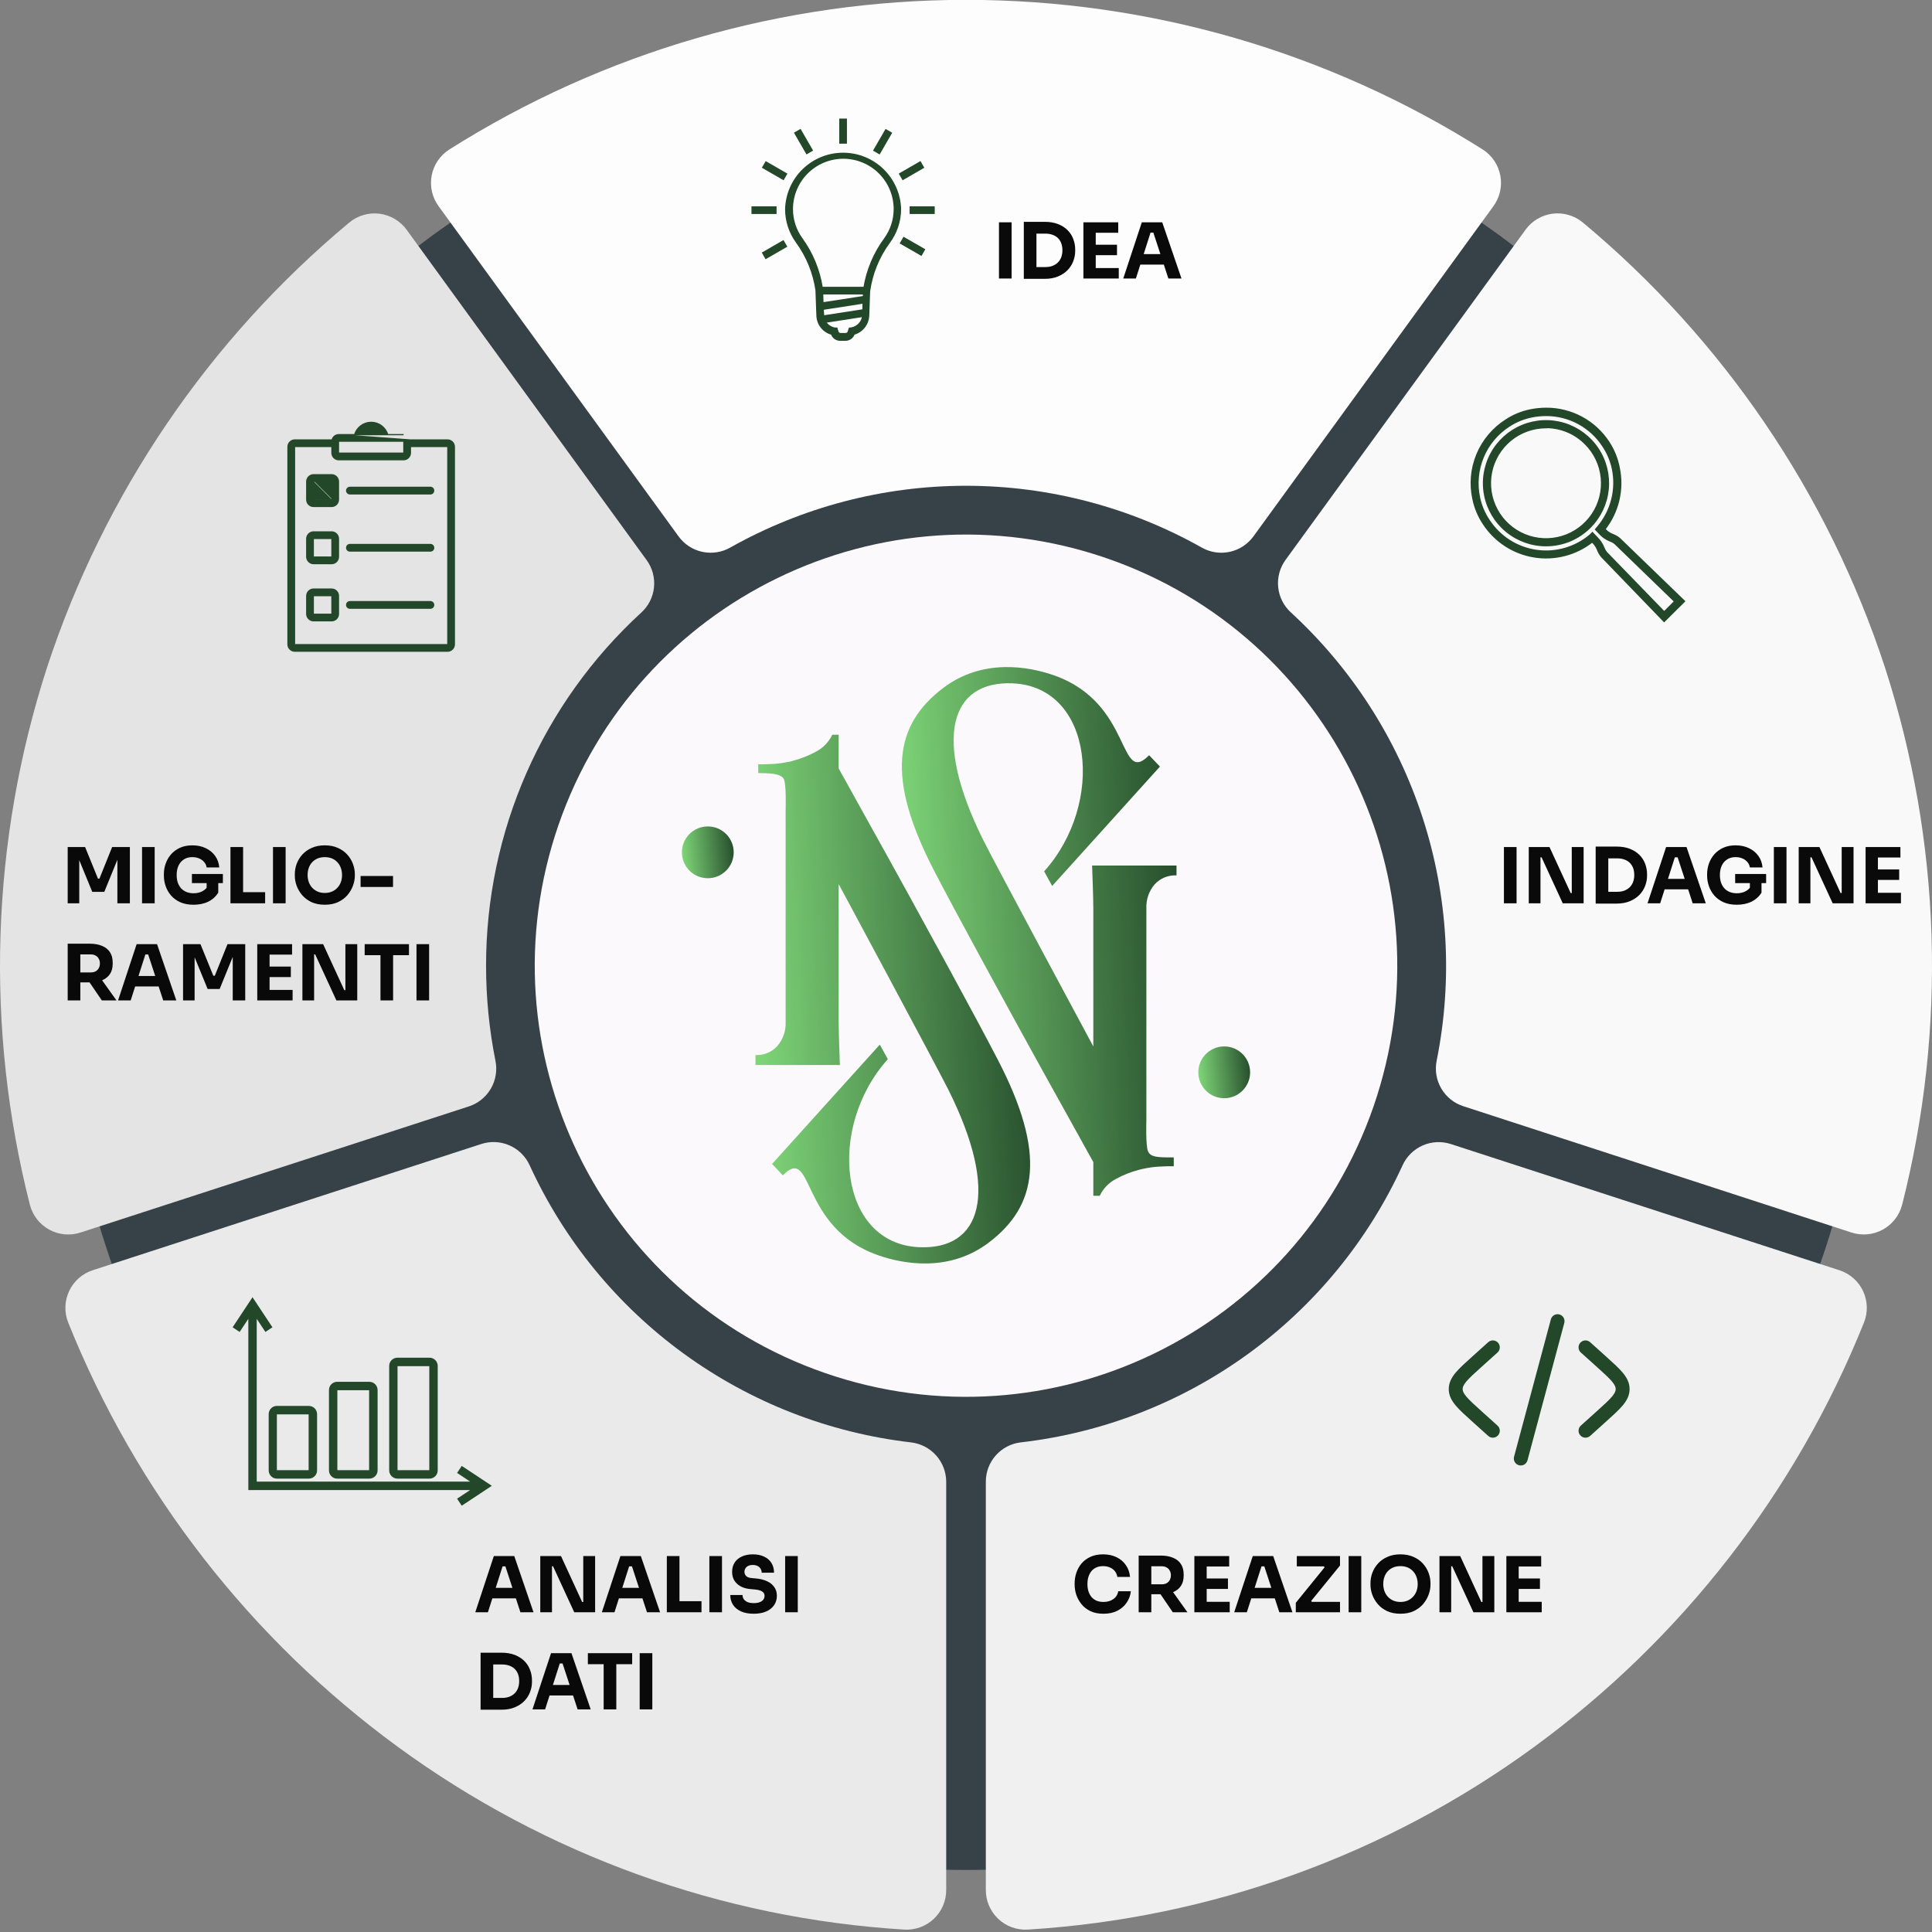
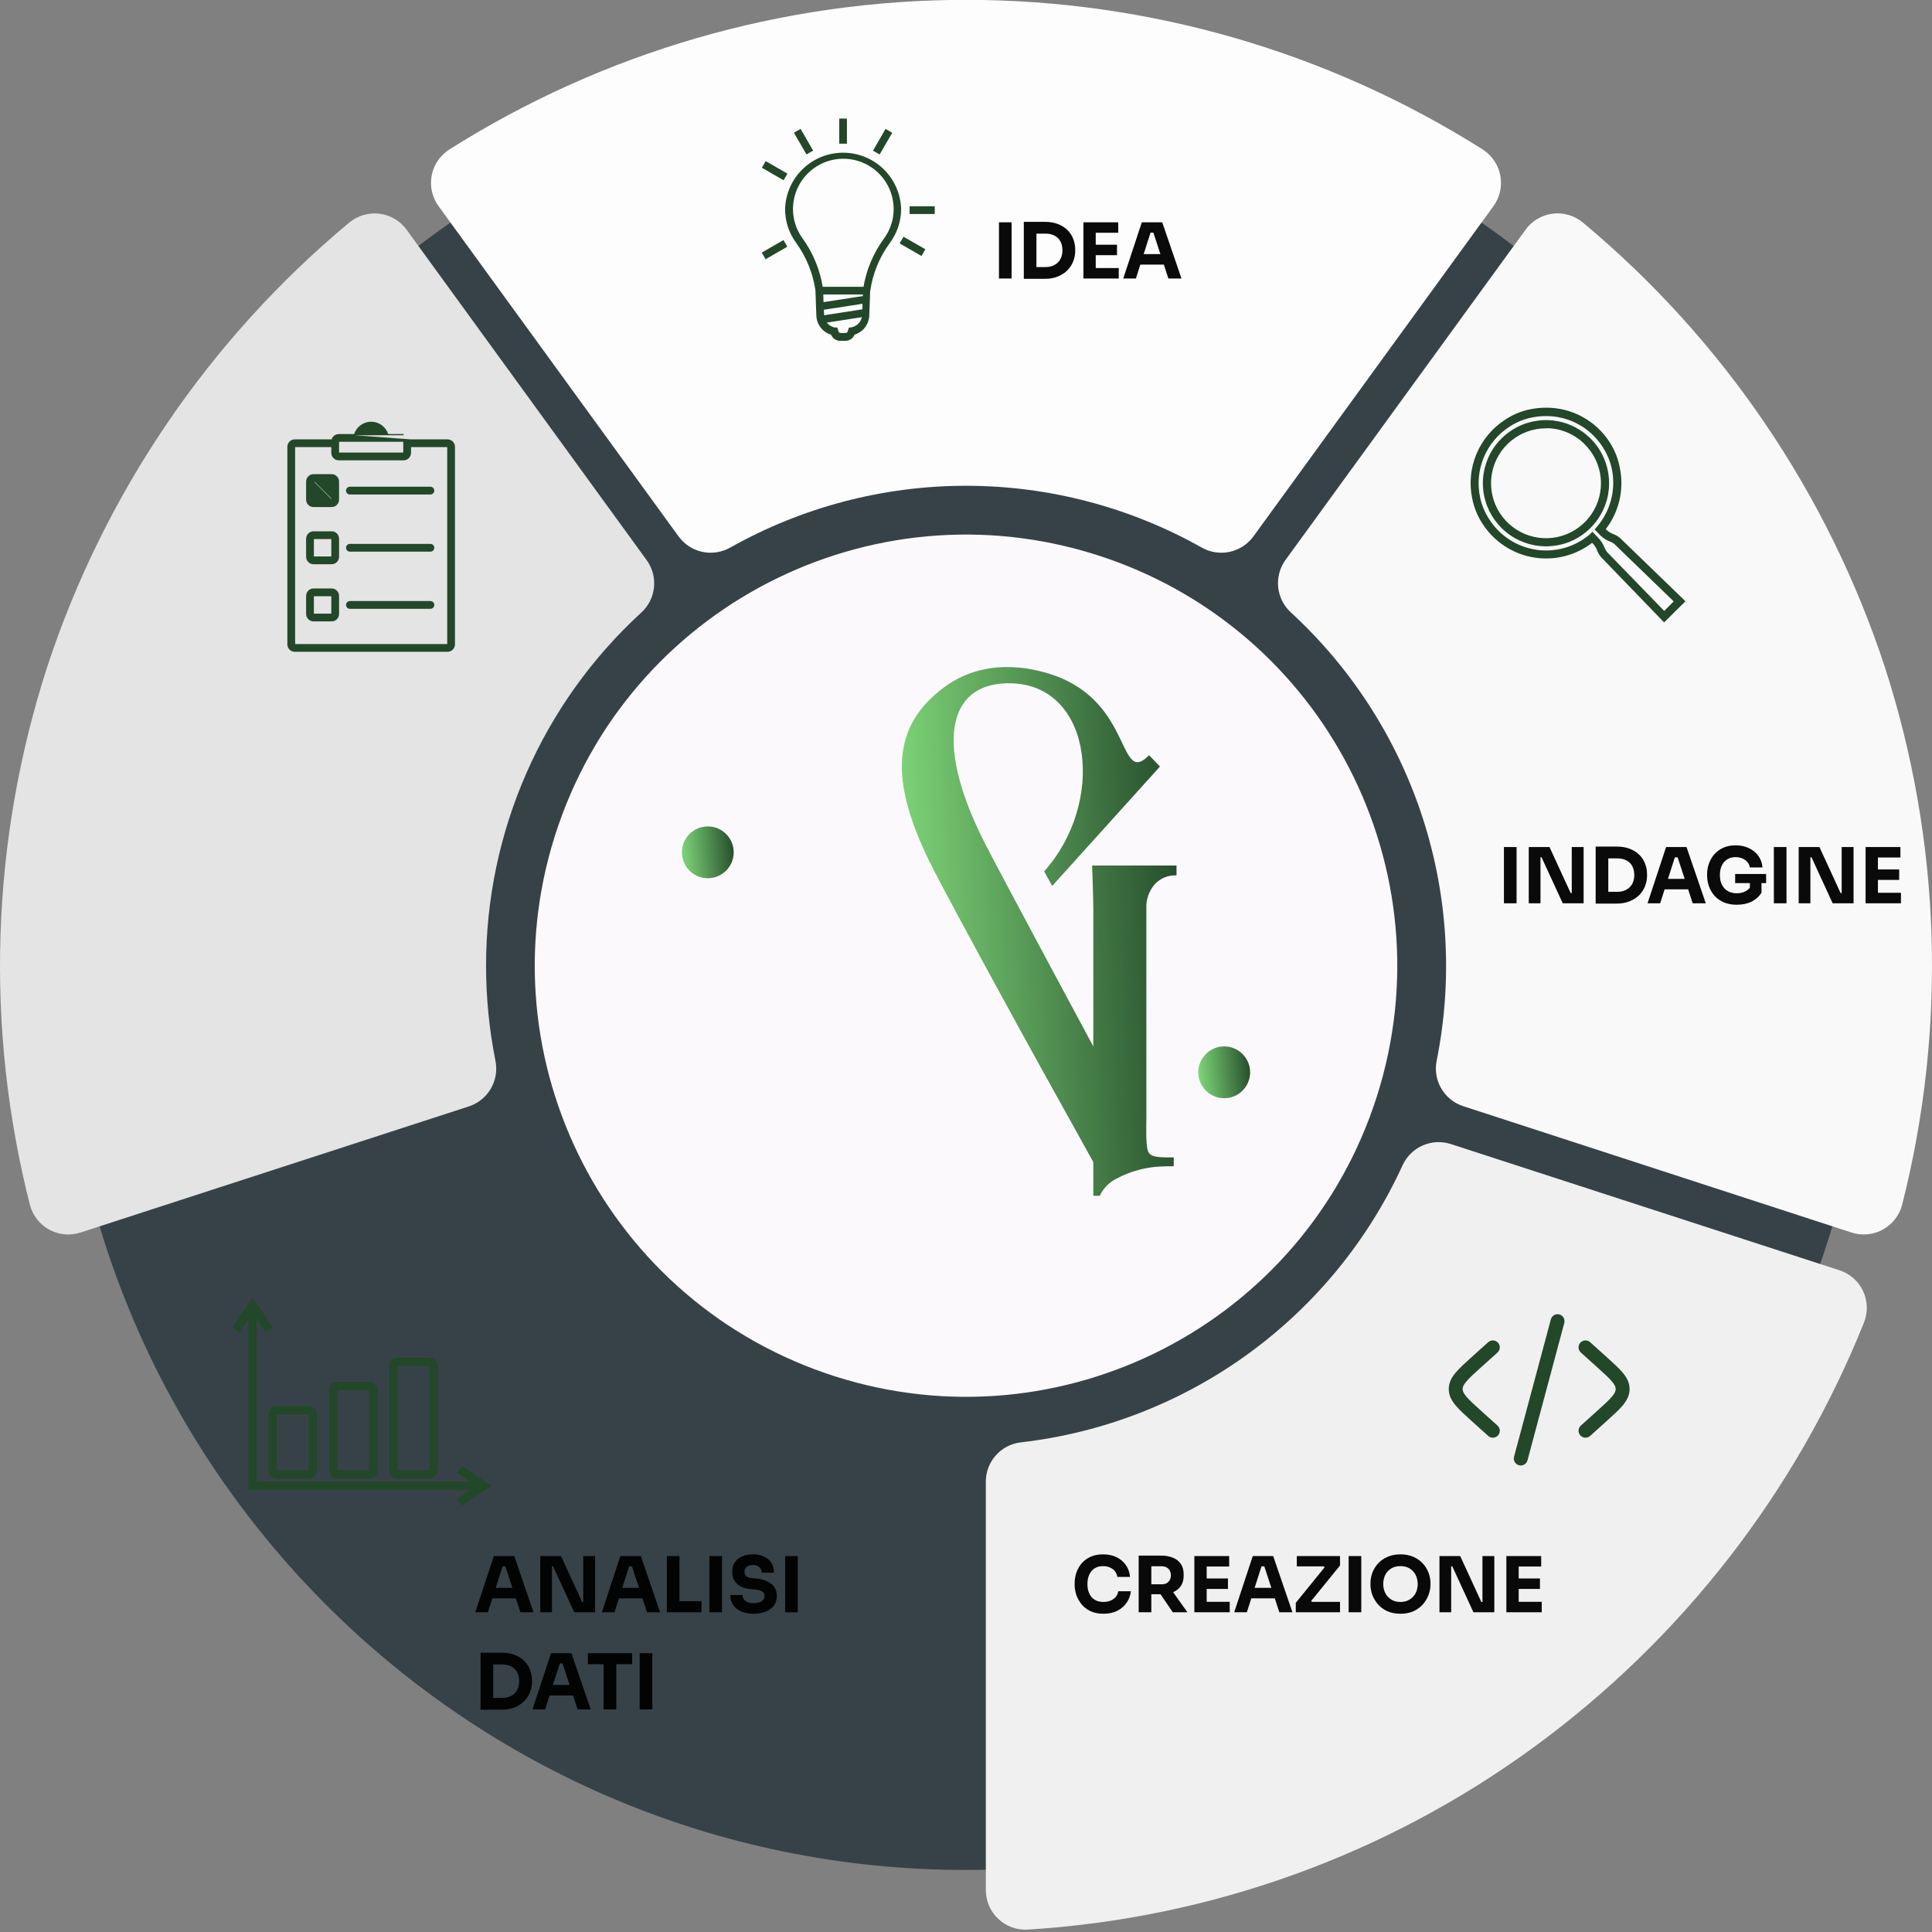
<svg xmlns="http://www.w3.org/2000/svg" width="557" height="557" viewBox="0 0 557 557" fill="none">
  <rect x="0" y="0" width="557" height="557" fill="#808080" stroke="none" />
  <g clip-path="url(#clip0_1650_8649)">
    <path d="M278.499 539.116C422.522 539.116 539.275 422.397 539.275 278.417C539.275 134.437 422.522 17.718 278.499 17.718C134.476 17.718 17.723 134.437 17.723 278.417C17.723 422.397 134.476 539.116 278.499 539.116Z" fill="#374248" />
    <path d="M395.977 319.034C418.418 254.175 384.016 183.41 319.137 160.975C254.258 138.541 183.472 172.934 161.031 237.793C138.59 302.652 172.993 373.417 237.871 395.852C302.75 418.286 373.536 383.894 395.977 319.034Z" fill="#FBF9FB" />
    <path d="M543.422 192.371C526.996 142.298 496.807 97.856 456.306 64.128C455.104 63.135 453.711 62.399 452.213 61.965C450.716 61.532 449.145 61.411 447.598 61.609C446.051 61.807 444.562 62.321 443.222 63.118C441.881 63.914 440.719 64.978 439.807 66.242L370.623 161.426C368.981 163.688 368.226 166.473 368.5 169.254C368.775 172.035 370.06 174.618 372.112 176.516C389.661 192.636 402.753 213.01 410.123 235.668C417.492 258.326 418.89 282.501 414.181 305.857C413.64 308.596 414.123 311.438 415.539 313.845C416.954 316.252 419.203 318.057 421.861 318.916L533.795 355.34C535.278 355.823 536.845 355.996 538.398 355.85C539.951 355.704 541.457 355.241 542.825 354.491C544.192 353.74 545.391 352.718 546.348 351.486C547.305 350.254 547.999 348.84 548.388 347.33C561.367 296.24 559.646 242.525 543.422 192.371V192.371Z" fill="#F9F9F9" />
    <path d="M530.261 366.202L418.285 329.833C415.621 328.968 412.731 329.112 410.166 330.238C407.601 331.364 405.54 333.392 404.373 335.939C394.454 357.6 379.112 376.335 359.829 390.332C340.546 404.329 317.977 413.115 294.303 415.838C291.523 416.159 288.958 417.492 287.098 419.583C285.238 421.673 284.212 424.375 284.217 427.173V544.859C284.208 546.421 284.521 547.967 285.134 549.403C285.748 550.839 286.65 552.134 287.785 553.207C288.92 554.28 290.263 555.109 291.731 555.642C293.199 556.175 294.761 556.4 296.32 556.305C348.987 553.075 399.624 534.816 442.227 503.693C484.788 472.613 517.759 430.207 537.384 381.305C537.968 379.851 538.246 378.292 538.201 376.725C538.155 375.158 537.786 373.618 537.118 372.2C536.449 370.783 535.495 369.518 534.315 368.486C533.135 367.454 531.755 366.676 530.261 366.202Z" fill="#F0F0F0" />
-     <path d="M138.712 329.833L26.75 366.202C25.262 366.684 23.889 367.467 22.716 368.502C21.543 369.537 20.595 370.801 19.931 372.218C19.267 373.634 18.901 375.171 18.856 376.734C18.811 378.298 19.088 379.854 19.669 381.306C39.293 430.2 72.253 472.604 114.798 503.693C157.401 534.817 208.037 553.076 260.705 556.306C262.259 556.399 263.816 556.172 265.28 555.641C266.744 555.11 268.083 554.285 269.216 553.216C270.348 552.148 271.25 550.859 271.865 549.429C272.481 547.999 272.797 546.458 272.794 544.901V427.187C272.784 424.374 271.739 421.663 269.859 419.57C267.978 417.477 265.393 416.149 262.597 415.838C238.954 413.084 216.42 404.284 197.17 390.289C177.919 376.294 162.601 357.575 152.694 335.939C151.526 333.377 149.453 331.337 146.872 330.21C144.292 329.083 141.386 328.949 138.712 329.833Z" fill="#EAEAEA" />
    <path d="M140.133 278.417C140.12 259.277 144.09 240.344 151.79 222.82C159.49 205.297 170.752 189.566 184.86 176.627C186.947 174.739 188.261 172.145 188.548 169.346C188.836 166.547 188.077 163.741 186.418 161.468L117.235 66.242C116.316 64.976 115.148 63.912 113.801 63.116C112.455 62.32 110.959 61.809 109.407 61.615C107.855 61.42 106.279 61.547 104.778 61.987C103.277 62.426 101.882 63.169 100.68 64.17C60.196 97.894 30.014 142.318 13.578 192.371C-2.652 242.538 -4.369 296.27 8.625 347.371C9.017 348.879 9.714 350.29 10.672 351.518C11.63 352.746 12.83 353.765 14.198 354.512C15.565 355.258 17.071 355.717 18.622 355.86C20.174 356.002 21.738 355.825 23.219 355.34L135.195 318.972C137.865 318.094 140.118 316.266 141.527 313.835C142.935 311.403 143.4 308.539 142.832 305.787C141.034 296.775 140.13 287.607 140.133 278.417V278.417Z" fill="#E4E4E4" />
    <path d="M427.495 43.113C382.918 14.923 331.253 -0.041 278.506 -0.041C225.759 -0.041 174.095 14.923 129.518 43.113C128.206 43.952 127.08 45.049 126.208 46.339C125.337 47.629 124.739 49.083 124.451 50.613C124.163 52.142 124.191 53.715 124.534 55.233C124.876 56.751 125.526 58.183 126.444 59.441L195.641 154.653C197.294 156.922 199.726 158.504 202.471 159.096C205.216 159.689 208.084 159.251 210.526 157.865C231.276 146.186 254.687 140.05 278.499 140.05C302.312 140.05 325.723 146.186 346.472 157.865C348.915 159.251 351.783 159.689 354.528 159.096C357.273 158.504 359.704 156.922 361.358 154.653L430.555 59.441C431.471 58.183 432.12 56.752 432.463 55.235C432.806 53.717 432.834 52.146 432.548 50.617C432.261 49.088 431.665 47.634 430.796 46.344C429.927 45.053 428.804 43.954 427.495 43.113V43.113Z" fill="#FDFDFD" />
    <path d="M97.205 426.115H106.47C106.76 426.117 107.048 426.061 107.317 425.952C107.586 425.842 107.831 425.68 108.037 425.475C108.244 425.27 108.408 425.026 108.519 424.758C108.631 424.489 108.689 424.202 108.689 423.911V400.755C108.689 400.464 108.631 400.176 108.519 399.908C108.408 399.639 108.244 399.396 108.037 399.191C107.831 398.986 107.586 398.824 107.317 398.714C107.048 398.604 106.76 398.549 106.469 398.551H97.205V398.551L97.204 398.551C96.621 398.555 96.065 398.789 95.654 399.201C95.244 399.614 95.014 400.173 95.014 400.755C95.014 400.755 95.014 400.755 95.014 400.755V423.91C95.012 424.199 95.067 424.485 95.176 424.752C95.286 425.02 95.447 425.263 95.65 425.468C95.854 425.673 96.096 425.836 96.363 425.947C96.63 426.058 96.916 426.115 97.205 426.115ZM97.125 400.675C97.147 400.652 97.177 400.638 97.209 400.636H106.47C106.501 400.636 106.532 400.649 106.554 400.671C106.576 400.693 106.589 400.723 106.589 400.755V423.911C106.589 423.942 106.576 423.972 106.554 423.995C106.532 424.017 106.501 424.029 106.47 424.029H97.205C97.173 424.029 97.143 424.017 97.121 423.995C97.099 423.972 97.086 423.942 97.086 423.911V400.759C97.088 400.727 97.102 400.697 97.125 400.675Z" fill="#224729" stroke="#224729" stroke-width="0.347" />
    <path d="M114.582 426.115H123.819C124.11 426.115 124.398 426.057 124.667 425.946C124.935 425.834 125.179 425.67 125.384 425.464C125.589 425.258 125.751 425.013 125.861 424.744C125.97 424.475 126.026 424.187 126.024 423.896V393.801C126.024 393.216 125.792 392.656 125.378 392.242C124.965 391.829 124.404 391.597 123.819 391.597H114.582C114.582 391.597 114.582 391.597 114.582 391.597C114.291 391.597 114.003 391.654 113.735 391.766C113.466 391.878 113.223 392.041 113.018 392.248C112.813 392.454 112.651 392.699 112.541 392.968C112.431 393.237 112.375 393.525 112.377 393.815V423.911C112.377 424.495 112.61 425.056 113.023 425.469C113.436 425.883 113.997 426.115 114.582 426.115ZM114.47 393.731C114.492 393.709 114.523 393.696 114.554 393.696H123.819C123.851 393.696 123.881 393.709 123.903 393.731C123.926 393.753 123.938 393.783 123.938 393.815V423.911C123.938 423.942 123.926 423.972 123.903 423.995C123.881 424.017 123.851 424.029 123.819 424.029H114.554C114.523 424.029 114.492 424.017 114.47 423.995C114.448 423.972 114.435 423.942 114.435 423.911V393.815C114.435 393.783 114.448 393.753 114.47 393.731Z" fill="#224729" stroke="#224729" stroke-width="0.347" />
    <path d="M79.826 426.115H89.035C89.62 426.115 90.181 425.883 90.594 425.469C91.008 425.056 91.24 424.495 91.24 423.911V407.708C91.24 407.124 91.008 406.563 90.594 406.15C90.181 405.737 89.62 405.504 89.035 405.504H79.826C79.826 405.504 79.826 405.504 79.826 405.504C79.537 405.504 79.251 405.562 78.984 405.673C78.717 405.784 78.475 405.946 78.271 406.151C78.068 406.356 77.907 406.599 77.797 406.867C77.688 407.134 77.633 407.42 77.635 407.709V423.91C77.633 424.199 77.688 424.485 77.797 424.752C77.907 425.02 78.068 425.263 78.271 425.468C78.475 425.673 78.717 425.836 78.984 425.947C79.251 426.058 79.537 426.115 79.826 426.115ZM79.686 407.625C79.709 407.602 79.739 407.59 79.77 407.59H89.035C89.067 407.59 89.097 407.602 89.119 407.625C89.142 407.647 89.154 407.677 89.154 407.708V423.911C89.154 423.942 89.142 423.972 89.119 423.995C89.097 424.017 89.067 424.029 89.035 424.029H79.77C79.739 424.029 79.709 424.017 79.686 423.995C79.664 423.972 79.652 423.942 79.652 423.911V407.708C79.652 407.677 79.664 407.647 79.686 407.625Z" fill="#224729" stroke="#224729" stroke-width="0.347" />
    <path d="M133.316 422.96L133.172 422.864L133.076 423.008L132.116 424.455L132.02 424.599L132.165 424.695L136.124 427.326H73.838V379.649L76.469 383.619L76.565 383.764L76.709 383.668L78.156 382.708L78.301 382.612L78.205 382.468L72.946 374.527L72.802 374.308L72.657 374.527L67.398 382.468L67.303 382.612L67.447 382.708L68.894 383.668L69.038 383.764L69.134 383.619L71.766 379.649V429.238V429.411H71.939H136.121L132.165 432.027L132.02 432.123L132.116 432.268L133.076 433.715L133.172 433.859L133.316 433.763L141.26 428.506L141.479 428.361L141.26 428.217L133.316 422.96Z" fill="#224729" stroke="#224729" stroke-width="0.347" />
    <mask id="path-12-outside-1_1650_8649" maskUnits="userSpaceOnUse" x="423.328" y="116.881" width="63" height="63" fill="black">
      <rect fill="white" x="423.328" y="116.881" width="63" height="63" />
      <path d="M479.775 178.949L461.871 160.41C461.36 159.798 460.96 159.102 460.688 158.352C460.374 157.572 459.9 156.867 459.297 156.28L459.047 156.03C456.712 157.879 454.017 159.222 451.134 159.972C448.251 160.722 445.244 160.862 442.303 160.385C439.363 159.907 436.555 158.821 434.058 157.197C431.56 155.574 429.43 153.447 427.801 150.953C426.36 148.798 425.349 146.385 424.824 143.846C423.887 139.573 424.284 135.115 425.961 131.074C427.637 127.033 430.513 123.603 434.2 121.247C436.314 119.849 438.675 118.867 441.156 118.354C442.663 118.045 444.196 117.887 445.733 117.881C449.31 117.862 452.834 118.744 455.981 120.445C459.127 122.147 461.794 124.613 463.735 127.616C465.175 129.832 466.167 132.308 466.657 134.904C467.297 137.976 467.255 141.151 466.534 144.206C465.813 147.26 464.43 150.119 462.483 152.58L462.733 152.831C463.325 153.428 464.03 153.9 464.806 154.222C465.56 154.484 466.259 154.885 466.865 155.404L485.424 173.345L479.775 178.949ZM459.089 153.79L460.41 155.181C461.166 155.933 461.767 156.826 462.177 157.81C462.373 158.36 462.655 158.877 463.012 159.34L479.789 176.627L483.031 173.386L465.697 156.614C465.243 156.24 464.724 155.952 464.166 155.765C463.18 155.366 462.286 154.769 461.537 154.013L460.215 152.622L460.716 152.038C462.673 149.74 464.08 147.026 464.829 144.103C465.579 141.18 465.652 138.124 465.043 135.168C464.548 132.804 463.603 130.556 462.26 128.548C460.469 125.79 458.013 123.525 455.118 121.963C452.223 120.4 448.981 119.59 445.692 119.605C444.266 119.61 442.844 119.759 441.448 120.051C439.168 120.523 436.998 121.419 435.049 122.693C431.646 124.869 428.992 128.035 427.445 131.765C425.898 135.495 425.532 139.61 426.396 143.554C426.896 145.887 427.841 148.101 429.178 150.077C430.712 152.43 432.729 154.429 435.097 155.941C437.464 157.454 440.126 158.444 442.906 158.847C445.687 159.249 448.521 159.055 451.22 158.277C453.919 157.498 456.421 156.154 458.56 154.333L459.089 153.79Z" />
    </mask>
    <path d="M479.775 178.949L461.871 160.41C461.36 159.798 460.96 159.102 460.688 158.352C460.374 157.572 459.9 156.867 459.297 156.28L459.047 156.03C456.712 157.879 454.017 159.222 451.134 159.972C448.251 160.722 445.244 160.862 442.303 160.385C439.363 159.907 436.555 158.821 434.058 157.197C431.56 155.574 429.43 153.447 427.801 150.953C426.36 148.798 425.349 146.385 424.824 143.846C423.887 139.573 424.284 135.115 425.961 131.074C427.637 127.033 430.513 123.603 434.2 121.247C436.314 119.849 438.675 118.867 441.156 118.354C442.663 118.045 444.196 117.887 445.733 117.881C449.31 117.862 452.834 118.744 455.981 120.445C459.127 122.147 461.794 124.613 463.735 127.616C465.175 129.832 466.167 132.308 466.657 134.904C467.297 137.976 467.255 141.151 466.534 144.206C465.813 147.26 464.43 150.119 462.483 152.58L462.733 152.831C463.325 153.428 464.03 153.9 464.806 154.222C465.56 154.484 466.259 154.885 466.865 155.404L485.424 173.345L479.775 178.949ZM459.089 153.79L460.41 155.181C461.166 155.933 461.767 156.826 462.177 157.81C462.373 158.36 462.655 158.877 463.012 159.34L479.789 176.627L483.031 173.386L465.697 156.614C465.243 156.24 464.724 155.952 464.166 155.765C463.18 155.366 462.286 154.769 461.537 154.013L460.215 152.622L460.716 152.038C462.673 149.74 464.08 147.026 464.829 144.103C465.579 141.18 465.652 138.124 465.043 135.168C464.548 132.804 463.603 130.556 462.26 128.548C460.469 125.79 458.013 123.525 455.118 121.963C452.223 120.4 448.981 119.59 445.692 119.605C444.266 119.61 442.844 119.759 441.448 120.051C439.168 120.523 436.998 121.419 435.049 122.693C431.646 124.869 428.992 128.035 427.445 131.765C425.898 135.495 425.532 139.61 426.396 143.554C426.896 145.887 427.841 148.101 429.178 150.077C430.712 152.43 432.729 154.429 435.097 155.941C437.464 157.454 440.126 158.444 442.906 158.847C445.687 159.249 448.521 159.055 451.22 158.277C453.919 157.498 456.421 156.154 458.56 154.333L459.089 153.79Z" fill="#224729" />
    <path d="M479.775 178.949L479.526 179.19L479.77 179.444L480.02 179.196L479.775 178.949ZM461.871 160.41L461.604 160.633L461.613 160.643L461.621 160.652L461.871 160.41ZM460.688 158.352L461.015 158.234L461.01 158.222L460.688 158.352ZM459.297 156.28L459.052 156.525L459.055 156.529L459.297 156.28ZM459.047 156.03L459.292 155.784L459.074 155.566L458.831 155.758L459.047 156.03ZM427.801 150.953L428.092 150.764L428.09 150.76L427.801 150.953ZM424.824 143.846L425.164 143.776L425.163 143.772L424.824 143.846ZM434.2 121.247L434.387 121.539L434.392 121.536L434.2 121.247ZM441.156 118.354L441.087 118.014L441.086 118.014L441.156 118.354ZM445.733 117.881L445.735 118.228L445.735 118.228L445.733 117.881ZM463.735 127.616L463.444 127.805L463.444 127.805L463.735 127.616ZM466.657 134.904L466.315 134.968L466.317 134.975L466.657 134.904ZM462.483 152.58L462.211 152.365L462.019 152.608L462.238 152.826L462.483 152.58ZM462.733 152.831L462.98 152.587L462.979 152.585L462.733 152.831ZM464.806 154.222L464.674 154.542L464.683 154.546L464.692 154.549L464.806 154.222ZM466.865 155.404L467.106 155.154L467.099 155.147L467.091 155.14L466.865 155.404ZM485.424 173.345L485.668 173.591L485.92 173.341L485.665 173.095L485.424 173.345ZM459.089 153.79L459.34 153.551L459.092 153.29L458.84 153.548L459.089 153.79ZM460.41 155.181L460.159 155.42L460.166 155.427L460.41 155.181ZM462.177 157.81L462.504 157.693L462.501 157.685L462.497 157.676L462.177 157.81ZM463.012 159.34L462.737 159.551L462.749 159.567L462.763 159.581L463.012 159.34ZM479.789 176.627L479.54 176.869L479.786 177.121L480.035 176.872L479.789 176.627ZM483.031 173.386L483.276 173.632L483.526 173.382L483.272 173.137L483.031 173.386ZM465.697 156.614L465.938 156.364L465.928 156.355L465.917 156.346L465.697 156.614ZM464.166 155.765L464.036 156.087L464.046 156.091L464.056 156.094L464.166 155.765ZM461.537 154.013L461.285 154.252L461.29 154.257L461.537 154.013ZM460.215 152.622L459.952 152.396L459.748 152.634L459.964 152.861L460.215 152.622ZM460.716 152.038L460.98 152.264L460.98 152.263L460.716 152.038ZM465.043 135.168L465.383 135.098L465.382 135.097L465.043 135.168ZM462.26 128.548L461.969 128.737L461.972 128.741L462.26 128.548ZM445.692 119.605L445.693 119.953L445.693 119.952L445.692 119.605ZM441.448 120.051L441.519 120.39L441.519 120.39L441.448 120.051ZM435.049 122.693L435.236 122.985L435.239 122.983L435.049 122.693ZM426.396 143.554L426.735 143.482L426.735 143.48L426.396 143.554ZM429.178 150.077L429.469 149.888L429.466 149.883L429.178 150.077ZM458.56 154.333L458.785 154.597L458.797 154.587L458.808 154.575L458.56 154.333ZM480.025 178.708L462.121 160.169L461.621 160.652L479.526 179.19L480.025 178.708ZM462.137 160.188C461.652 159.607 461.272 158.946 461.015 158.234L460.362 158.47C460.647 159.258 461.068 159.99 461.604 160.633L462.137 160.188ZM461.01 158.222C460.678 157.398 460.177 156.651 459.539 156.031L459.055 156.529C459.623 157.082 460.07 157.747 460.367 158.482L461.01 158.222ZM459.543 156.035L459.292 155.784L458.801 156.275L459.052 156.525L459.543 156.035ZM458.831 155.758C456.534 157.577 453.883 158.898 451.047 159.636L451.222 160.308C454.151 159.546 456.89 158.181 459.262 156.302L458.831 155.758ZM451.047 159.636C448.211 160.374 445.252 160.512 442.359 160.042L442.248 160.727C445.236 161.213 448.292 161.07 451.222 160.308L451.047 159.636ZM442.359 160.042C439.466 159.572 436.703 158.504 434.247 156.907L433.868 157.488C436.406 159.139 439.26 160.242 442.248 160.727L442.359 160.042ZM434.247 156.907C431.79 155.309 429.694 153.217 428.092 150.764L427.51 151.143C429.165 153.677 431.331 155.838 433.868 157.488L434.247 156.907ZM428.09 150.76C426.674 148.642 425.68 146.271 425.164 143.776L424.484 143.917C425.019 146.499 426.047 148.954 427.512 151.146L428.09 150.76ZM425.163 143.772C424.241 139.568 424.632 135.182 426.281 131.207L425.64 130.941C423.936 135.048 423.533 139.578 424.485 143.921L425.163 143.772ZM426.281 131.207C427.931 127.231 430.76 123.857 434.387 121.539L434.013 120.954C430.266 123.349 427.344 126.834 425.64 130.941L426.281 131.207ZM434.392 121.536C436.469 120.163 438.788 119.198 441.227 118.694L441.086 118.014C438.561 118.536 436.159 119.535 434.009 120.957L434.392 121.536ZM441.226 118.694C442.71 118.39 444.22 118.234 445.735 118.228L445.732 117.534C444.171 117.54 442.615 117.701 441.087 118.014L441.226 118.694ZM445.735 118.228C449.254 118.209 452.721 119.077 455.815 120.751L456.146 120.14C452.948 118.411 449.367 117.515 445.731 117.534L445.735 118.228ZM455.815 120.751C458.91 122.424 461.534 124.85 463.444 127.805L464.027 127.428C462.053 124.376 459.343 121.869 456.146 120.14L455.815 120.751ZM463.444 127.805C464.859 129.983 465.834 132.416 466.316 134.968L466.998 134.84C466.5 132.199 465.49 129.681 464.026 127.427L463.444 127.805ZM466.317 134.975C466.947 137.997 466.906 141.121 466.196 144.126L466.872 144.285C467.605 141.182 467.647 137.955 466.996 134.833L466.317 134.975ZM466.196 144.126C465.487 147.131 464.126 149.943 462.211 152.365L462.755 152.796C464.734 150.294 466.139 147.389 466.872 144.285L466.196 144.126ZM462.238 152.826L462.488 153.076L462.979 152.585L462.728 152.335L462.238 152.826ZM462.487 153.075C463.111 153.705 463.854 154.204 464.674 154.542L464.939 153.901C464.205 153.597 463.539 153.151 462.98 152.587L462.487 153.075ZM464.692 154.549C465.405 154.798 466.066 155.177 466.64 155.668L467.091 155.14C466.451 154.593 465.715 154.171 464.92 153.894L464.692 154.549ZM466.624 155.653L485.182 173.594L485.665 173.095L467.106 155.154L466.624 155.653ZM485.179 173.098L479.531 178.703L480.02 179.196L485.668 173.591L485.179 173.098ZM458.837 154.03L460.159 155.42L460.662 154.942L459.34 153.551L458.837 154.03ZM460.166 155.427C460.889 156.147 461.464 157.002 461.857 157.943L462.497 157.676C462.069 156.65 461.443 155.719 460.655 154.935L460.166 155.427ZM461.85 157.926C462.058 158.511 462.358 159.06 462.737 159.551L463.287 159.128C462.952 158.694 462.688 158.21 462.504 157.693L461.85 157.926ZM462.763 159.581L479.54 176.869L480.038 176.385L463.261 159.098L462.763 159.581ZM480.035 176.872L483.276 173.632L482.785 173.141L479.544 176.381L480.035 176.872ZM483.272 173.137L465.938 156.364L465.455 156.863L482.789 173.636L483.272 173.137ZM465.917 156.346C465.431 155.945 464.875 155.637 464.277 155.436L464.056 156.094C464.574 156.268 465.055 156.535 465.476 156.882L465.917 156.346ZM464.297 155.444C463.354 155.062 462.499 154.492 461.784 153.769L461.29 154.257C462.072 155.047 463.006 155.669 464.036 156.087L464.297 155.444ZM461.789 153.774L460.467 152.383L459.964 152.861L461.285 154.252L461.789 153.774ZM460.479 152.848L460.98 152.264L460.453 151.812L459.952 152.396L460.479 152.848ZM460.98 152.263C462.971 149.925 464.403 147.164 465.166 144.189L464.493 144.017C463.757 146.889 462.375 149.555 460.452 151.813L460.98 152.263ZM465.166 144.189C465.928 141.215 466.003 138.105 465.383 135.098L464.703 135.238C465.302 138.142 465.23 141.145 464.493 144.017L465.166 144.189ZM465.382 135.097C464.879 132.689 463.917 130.4 462.549 128.355L461.972 128.741C463.29 130.712 464.217 132.918 464.703 135.239L465.382 135.097ZM462.551 128.359C460.728 125.552 458.229 123.247 455.282 121.657L454.953 122.268C457.797 123.803 460.209 126.027 461.969 128.737L462.551 128.359ZM455.282 121.657C452.336 120.067 449.038 119.242 445.69 119.258L445.693 119.952C448.925 119.937 452.109 120.733 454.953 122.268L455.282 121.657ZM445.69 119.258C444.241 119.263 442.796 119.414 441.377 119.711L441.519 120.39C442.892 120.103 444.29 119.957 445.693 119.953L445.69 119.258ZM441.378 119.711C439.056 120.192 436.844 121.105 434.859 122.402L435.239 122.983C437.151 121.733 439.281 120.854 441.519 120.39L441.378 119.711ZM434.862 122.401C431.4 124.615 428.699 127.837 427.125 131.632L427.766 131.898C429.286 128.234 431.893 125.123 435.236 122.985L434.862 122.401ZM427.125 131.632C425.55 135.428 425.178 139.615 426.057 143.629L426.735 143.48C425.886 139.605 426.246 135.563 427.766 131.898L427.125 131.632ZM426.057 143.627C426.566 146.003 427.528 148.259 428.891 150.272L429.466 149.883C428.153 147.944 427.226 145.771 426.735 143.482L426.057 143.627ZM428.887 150.267C430.448 152.661 432.501 154.695 434.91 156.234L435.284 155.649C432.958 154.163 430.976 152.199 429.469 149.888L428.887 150.267ZM434.91 156.234C437.319 157.773 440.028 158.78 442.857 159.19L442.956 158.503C440.225 158.108 437.609 157.135 435.284 155.649L434.91 156.234ZM442.857 159.19C445.686 159.6 448.57 159.402 451.316 158.61L451.124 157.943C448.472 158.708 445.688 158.899 442.956 158.503L442.857 159.19ZM451.316 158.61C454.063 157.818 456.609 156.45 458.785 154.597L458.335 154.069C456.234 155.858 453.776 157.179 451.124 157.943L451.316 158.61ZM458.808 154.575L459.337 154.033L458.84 153.548L458.311 154.091L458.808 154.575Z" fill="#224729" mask="url(#path-12-outside-1_1650_8649)" />
    <path d="M445.691 123.311L445.864 123.311V123.27C447.914 123.288 449.941 123.702 451.835 124.49C453.782 125.3 455.548 126.489 457.03 127.989L457.031 127.989C459.655 130.606 461.289 134.051 461.657 137.738C462.025 141.424 461.102 145.124 459.047 148.207C456.992 151.29 453.931 153.566 450.386 154.646C446.841 155.726 443.032 155.544 439.606 154.131C436.18 152.717 433.35 150.161 431.599 146.896C429.847 143.631 429.282 139.86 430 136.225C430.717 132.591 432.673 129.317 435.534 126.962C438.395 124.608 441.985 123.317 445.691 123.311ZM434.263 153.226C437.482 155.874 441.521 157.324 445.69 157.33C448.059 157.339 450.406 156.879 452.596 155.975C454.785 155.071 456.773 153.741 458.445 152.063C461.396 149.119 463.234 145.242 463.646 141.095C464.058 136.947 463.02 132.785 460.707 129.317C458.394 125.849 454.949 123.29 450.961 122.076C446.972 120.863 442.686 121.069 438.833 122.66C434.979 124.251 431.796 127.128 429.827 130.802C427.858 134.476 427.223 138.719 428.032 142.808C428.841 146.896 431.043 150.578 434.263 153.226Z" fill="#224729" stroke="#224729" stroke-width="0.347" />
    <path d="M124.093 140.497H100.875C100.356 140.497 99.936 140.918 99.936 141.436V141.45C99.936 141.968 100.356 142.388 100.875 142.388H124.093C124.612 142.388 125.032 141.968 125.032 141.45V141.436C125.032 140.918 124.612 140.497 124.093 140.497Z" fill="#224729" stroke="#224729" stroke-width="0.347" />
    <path d="M124.093 156.978H100.875C100.356 156.978 99.936 157.398 99.936 157.917V157.931C99.936 158.449 100.356 158.869 100.875 158.869H124.093C124.612 158.869 125.032 158.449 125.032 157.931V157.917C125.032 157.398 124.612 156.978 124.093 156.978Z" fill="#224729" stroke="#224729" stroke-width="0.347" />
    <path d="M124.093 173.459H100.875C100.356 173.459 99.936 173.879 99.936 174.397V174.411C99.936 174.929 100.356 175.349 100.875 175.349H124.093C124.612 175.349 125.032 174.929 125.032 174.411V174.397C125.032 173.879 124.612 173.459 124.093 173.459Z" fill="#224729" stroke="#224729" stroke-width="0.347" />
    <path d="M95.864 144.05C95.86 144.118 95.831 144.182 95.781 144.228C95.732 144.275 95.667 144.301 95.599 144.301H90.396C90.33 144.301 90.266 144.274 90.219 144.227C90.172 144.181 90.146 144.117 90.146 144.05V138.849C90.146 138.781 90.172 138.716 90.218 138.667C90.265 138.618 90.329 138.588 90.396 138.585M95.864 144.05V138.849M95.864 144.05L95.69 144.041C95.69 144.042 95.69 144.044 95.69 144.045M95.864 144.05H95.69V144.045M95.864 138.849C95.86 138.78 95.831 138.715 95.782 138.666C95.734 138.617 95.668 138.588 95.599 138.585M95.864 138.849H95.69V138.854M95.864 138.849L95.69 138.857C95.69 138.856 95.69 138.855 95.69 138.854M95.599 138.585H90.396M95.599 138.585L95.591 138.758C95.592 138.758 95.593 138.758 95.594 138.758M95.599 138.585V138.758H95.594M90.396 138.585V138.758H90.402M90.396 138.585L90.405 138.758C90.404 138.758 90.403 138.758 90.402 138.758M90.402 138.758H95.594M90.402 138.758C90.38 138.76 90.359 138.77 90.344 138.786C90.328 138.803 90.319 138.826 90.319 138.849L90.319 138.849L90.319 144.05C90.319 144.071 90.327 144.09 90.342 144.105C90.356 144.119 90.376 144.127 90.396 144.127H95.599H95.599C95.623 144.127 95.645 144.118 95.662 144.102C95.678 144.087 95.688 144.067 95.69 144.045M95.594 138.758C95.619 138.76 95.642 138.771 95.66 138.789C95.677 138.806 95.688 138.829 95.69 138.854M95.69 138.854V144.045M90.396 136.867V136.867L90.395 136.868C89.872 136.872 89.372 137.082 89.003 137.453C88.635 137.824 88.428 138.326 88.428 138.849C88.428 138.849 88.428 138.849 88.428 138.849V144.05C88.428 144.572 88.635 145.073 89.004 145.442C89.374 145.811 89.874 146.018 90.396 146.018H95.599C96.122 146.018 96.624 145.811 96.995 145.443C97.367 145.075 97.577 144.575 97.581 144.052V144.05V138.849C97.581 138.323 97.372 137.819 97.001 137.448C96.629 137.076 96.125 136.867 95.599 136.867H90.396Z" fill="#224729" stroke="#224729" stroke-width="0.347" />
-     <path d="M90.395 162.499H90.396H95.599C95.859 162.499 96.117 162.448 96.358 162.348C96.598 162.249 96.817 162.103 97.001 161.919C97.185 161.735 97.331 161.516 97.43 161.276C97.53 161.035 97.581 160.778 97.581 160.518V155.33C97.581 154.804 97.372 154.3 97.001 153.929C96.629 153.557 96.125 153.348 95.599 153.348H90.396V153.348L90.395 153.348C89.872 153.352 89.372 153.563 89.003 153.934C88.635 154.305 88.428 154.807 88.428 155.33C88.428 155.33 88.428 155.33 88.428 155.33V160.518C88.428 161.04 88.635 161.542 89.003 161.913C89.372 162.284 89.872 162.495 90.395 162.499ZM90.396 155.239H90.396H95.599C95.623 155.239 95.646 155.249 95.663 155.266C95.68 155.283 95.69 155.306 95.69 155.33V160.518C95.69 160.542 95.68 160.565 95.663 160.582C95.646 160.599 95.623 160.608 95.599 160.608L90.396 160.608L90.396 160.608C90.386 160.608 90.375 160.606 90.365 160.602C90.356 160.598 90.347 160.592 90.34 160.584C90.333 160.577 90.327 160.568 90.324 160.558C90.32 160.548 90.319 160.538 90.319 160.527L90.319 160.527V160.518V155.33H90.32L90.319 155.32C90.319 155.31 90.32 155.299 90.324 155.29C90.327 155.28 90.333 155.271 90.34 155.263C90.347 155.256 90.356 155.25 90.365 155.245C90.375 155.241 90.385 155.239 90.396 155.239Z" fill="#224729" stroke="#224729" stroke-width="0.347" />
+     <path d="M90.395 162.499H90.396H95.599C95.859 162.499 96.117 162.448 96.358 162.348C96.598 162.249 96.817 162.103 97.001 161.919C97.185 161.735 97.331 161.516 97.43 161.276C97.53 161.035 97.581 160.778 97.581 160.518V155.33C97.581 154.804 97.372 154.3 97.001 153.929C96.629 153.557 96.125 153.348 95.599 153.348H90.396V153.348L90.395 153.348C89.872 153.352 89.372 153.563 89.003 153.934C88.635 154.305 88.428 154.807 88.428 155.33C88.428 155.33 88.428 155.33 88.428 155.33V160.518C88.428 161.04 88.635 161.542 89.003 161.913C89.372 162.284 89.872 162.495 90.395 162.499ZM90.396 155.239H95.599C95.623 155.239 95.646 155.249 95.663 155.266C95.68 155.283 95.69 155.306 95.69 155.33V160.518C95.69 160.542 95.68 160.565 95.663 160.582C95.646 160.599 95.623 160.608 95.599 160.608L90.396 160.608L90.396 160.608C90.386 160.608 90.375 160.606 90.365 160.602C90.356 160.598 90.347 160.592 90.34 160.584C90.333 160.577 90.327 160.568 90.324 160.558C90.32 160.548 90.319 160.538 90.319 160.527L90.319 160.527V160.518V155.33H90.32L90.319 155.32C90.319 155.31 90.32 155.299 90.324 155.29C90.327 155.28 90.333 155.271 90.34 155.263C90.347 155.256 90.356 155.25 90.365 155.245C90.375 155.241 90.385 155.239 90.396 155.239Z" fill="#224729" stroke="#224729" stroke-width="0.347" />
    <path d="M90.395 178.979H90.396H95.599C96.125 178.979 96.629 178.771 97.001 178.399C97.372 178.027 97.581 177.523 97.581 176.998V171.81C97.581 171.285 97.372 170.781 97.001 170.409C96.629 170.037 96.125 169.829 95.599 169.829H90.396V169.829L90.395 169.829C89.872 169.833 89.372 170.043 89.003 170.414C88.635 170.786 88.428 171.287 88.428 171.81C88.428 171.81 88.428 171.81 88.428 171.81V176.998C88.428 177.521 88.635 178.022 89.003 178.394C89.372 178.765 89.872 178.975 90.395 178.979ZM90.396 171.719H90.396H95.599C95.623 171.719 95.646 171.729 95.663 171.746C95.68 171.763 95.69 171.786 95.69 171.81V176.998C95.69 177.022 95.68 177.045 95.663 177.062C95.646 177.079 95.623 177.088 95.599 177.088L90.396 177.088L90.396 177.088C90.385 177.088 90.375 177.086 90.365 177.082C90.356 177.078 90.347 177.072 90.34 177.065C90.333 177.057 90.327 177.048 90.324 177.038C90.32 177.028 90.319 177.018 90.319 177.007L90.319 177.007V176.998V171.81H90.32L90.319 171.801C90.319 171.79 90.32 171.78 90.324 171.77C90.327 171.76 90.333 171.751 90.34 171.744C90.347 171.736 90.356 171.73 90.365 171.726C90.375 171.722 90.385 171.719 90.396 171.719Z" fill="#224729" stroke="#224729" stroke-width="0.347" />
    <path d="M97.659 125.31L97.66 125.31L102.231 125.31C102.532 124.306 103.142 123.42 103.977 122.781C104.847 122.116 105.913 121.755 107.008 121.755C108.104 121.755 109.169 122.116 110.04 122.781C110.874 123.42 111.485 124.306 111.786 125.31H116.357L97.659 125.31ZM97.659 125.31C97.189 125.313 96.735 125.483 96.379 125.791C96.062 126.065 95.842 126.434 95.749 126.84H85C84.74 126.84 84.482 126.892 84.241 126.991C84.001 127.091 83.782 127.237 83.598 127.421C83.414 127.605 83.268 127.823 83.169 128.063C83.069 128.304 83.018 128.562 83.018 128.822L83.018 185.774L83.018 185.775C83.022 186.298 83.233 186.798 83.604 187.166C83.975 187.535 84.477 187.741 85 187.741H129.017C129.54 187.741 130.042 187.535 130.413 187.166C130.784 186.798 130.995 186.298 130.999 185.775V185.774V128.822C130.999 128.562 130.948 128.304 130.848 128.063C130.748 127.823 130.602 127.605 130.418 127.421C130.234 127.237 130.016 127.091 129.775 126.991C129.535 126.892 129.277 126.84 129.017 126.84H118.269L97.659 125.31ZM108.728 124.156C109.163 124.449 109.516 124.847 109.756 125.31H104.261C104.5 124.847 104.853 124.449 105.289 124.156C105.797 123.814 106.395 123.63 107.008 123.627C107.621 123.63 108.22 123.814 108.728 124.156ZM97.583 127.292V127.292C97.583 127.268 97.592 127.246 97.608 127.229C97.623 127.213 97.643 127.203 97.665 127.201H116.351C116.373 127.203 116.394 127.213 116.409 127.229C116.425 127.246 116.434 127.268 116.434 127.292V127.292V130.56V130.56C116.434 130.584 116.425 130.606 116.409 130.623C116.394 130.639 116.373 130.649 116.351 130.651H97.665C97.643 130.649 97.623 130.639 97.608 130.623C97.592 130.606 97.583 130.584 97.583 130.56V130.56V127.292ZM85.005 128.731H95.692V130.56C95.692 131.083 95.898 131.585 96.267 131.956C96.635 132.327 97.135 132.538 97.658 132.542H97.66L116.357 132.542L116.358 132.542C116.881 132.538 117.382 132.327 117.75 131.956C118.118 131.585 118.325 131.083 118.325 130.56V128.731H129.012C129.036 128.733 129.06 128.744 129.077 128.761C129.095 128.779 129.106 128.802 129.108 128.827V185.768C129.106 185.79 129.096 185.81 129.08 185.826C129.063 185.842 129.04 185.85 129.017 185.85H129.017H85H85C84.976 185.85 84.954 185.842 84.937 185.826C84.921 185.81 84.911 185.79 84.909 185.768V128.827C84.911 128.802 84.922 128.779 84.939 128.761C84.957 128.744 84.98 128.733 85.005 128.731Z" fill="#224729" stroke="#224729" stroke-width="0.347" />
    <path d="M242.309 34.359H242.135V34.532V41.069V41.243H242.309H243.825H243.999V41.069V34.532V34.359H243.825H242.309Z" fill="#224729" stroke="#224729" stroke-width="0.347" />
    <path d="M229.284 38.241L229.134 38.327L229.221 38.478L232.489 44.139L232.576 44.289L232.726 44.203L234.039 43.445L234.19 43.358L234.103 43.208L230.835 37.546L230.748 37.396L230.598 37.483L229.284 38.241Z" fill="#224729" stroke="#224729" stroke-width="0.347" />
    <path d="M219.971 48.141L219.884 48.291L220.034 48.378L225.696 51.648L225.846 51.735L225.933 51.585L226.691 50.273L226.778 50.122L226.628 50.035L220.967 46.765L220.816 46.678L220.729 46.829L219.971 48.141Z" fill="#224729" stroke="#224729" stroke-width="0.347" />
-     <path d="M217 59.657H216.826V59.83V61.346V61.52H217H223.539H223.712V61.346V59.83V59.657H223.539H217Z" fill="#224729" stroke="#224729" stroke-width="0.347" />
    <path d="M220.007 72.801L219.857 72.888L219.943 73.038L220.702 74.351L220.788 74.501L220.939 74.414L226.601 71.146L226.752 71.059L226.665 70.909L225.907 69.596L225.82 69.446L225.67 69.533L220.007 72.801Z" fill="#224729" stroke="#224729" stroke-width="0.347" />
    <path d="M259.697 69.968L259.611 70.118L259.761 70.205L265.45 73.473L265.6 73.56L265.687 73.409L266.452 72.078L266.538 71.928L266.388 71.841L260.699 68.573L260.549 68.487L260.462 68.637L259.697 69.968Z" fill="#224729" stroke="#224729" stroke-width="0.347" />
    <path d="M262.594 59.657H262.42V59.83V61.346V61.52H262.594H269.132H269.306V61.346V59.83V59.657H269.132H262.594Z" fill="#224729" stroke="#224729" stroke-width="0.347" />
-     <path d="M259.499 50.026L259.349 50.113L259.436 50.264L260.201 51.588L260.288 51.739L260.438 51.652L266.1 48.384L266.251 48.297L266.164 48.147L265.399 46.822L265.312 46.672L265.162 46.758L259.499 50.026Z" fill="#224729" stroke="#224729" stroke-width="0.347" />
    <path d="M252.018 43.215L251.931 43.365L252.081 43.452L253.394 44.21L253.545 44.297L253.631 44.147L256.901 38.486L256.988 38.335L256.837 38.249L255.524 37.491L255.374 37.404L255.287 37.554L252.018 43.215Z" fill="#224729" stroke="#224729" stroke-width="0.347" />
    <path d="M226.514 60.27L226.514 60.27L226.514 60.275C226.511 63.721 227.605 67.078 229.636 69.862C232.605 73.945 234.537 78.689 235.265 83.684L235.529 90.931C235.529 90.932 235.529 90.932 235.529 90.933C235.555 92.184 235.99 93.391 236.767 94.373C237.524 95.329 238.566 96.019 239.741 96.342C239.918 96.838 240.241 97.27 240.668 97.581C241.121 97.911 241.667 98.087 242.228 98.083C242.228 98.083 242.228 98.083 242.228 98.083H243.742C243.742 98.083 243.743 98.083 243.743 98.083C244.303 98.087 244.85 97.911 245.303 97.581C245.73 97.27 246.053 96.838 246.23 96.341C247.394 96.005 248.426 95.314 249.181 94.363C249.954 93.388 250.396 92.192 250.441 90.948L250.441 90.948L250.692 84.003C251.396 78.946 253.339 74.142 256.348 70.017C258.465 67.209 259.614 63.791 259.623 60.276L259.45 60.275L259.623 60.27C259.498 55.965 257.698 51.877 254.608 48.876C251.517 45.875 247.377 44.196 243.069 44.196C238.76 44.196 234.621 45.875 231.53 48.876C228.439 51.877 226.64 55.965 226.514 60.27ZM237.332 89.156L248.849 87.376L248.778 89.332L237.424 91.088C237.423 91.012 237.426 90.936 237.433 90.86L237.434 90.847L237.434 90.834L237.332 89.156ZM245.295 94.579V94.593H245.009H244.882L244.844 94.714L244.552 95.632L244.552 95.632C244.503 95.787 244.407 95.921 244.277 96.017C244.146 96.113 243.989 96.164 243.827 96.164H243.827H242.31H242.31C242.149 96.164 241.991 96.113 241.861 96.017C241.73 95.921 241.634 95.787 241.586 95.632L241.585 95.632L241.293 94.714L241.255 94.593H241.128H240.684C240.114 94.491 239.573 94.267 239.098 93.936C238.689 93.651 238.338 93.293 238.062 92.881L248.703 91.232C248.581 92.017 248.226 92.75 247.683 93.335C247.088 93.975 246.3 94.403 245.439 94.554L245.295 94.579ZM231.196 68.768L231.196 68.768C229.403 66.3 228.441 63.326 228.447 60.276V60.275C228.447 56.382 229.994 52.648 232.748 49.895C235.502 47.142 239.237 45.596 243.131 45.596C247.026 45.596 250.761 47.142 253.515 49.895C256.268 52.648 257.816 56.382 257.816 60.275V60.276C257.821 63.326 256.859 66.299 255.067 68.768C251.999 72.931 249.955 77.757 249.098 82.855H237.033C236.222 77.767 234.223 72.941 231.196 68.768ZM248.919 85.507L237.26 87.305L237.175 84.732H248.959L248.919 85.507Z" fill="#224729" stroke="#224729" stroke-width="0.347" />
    <path opacity="0.96" d="M288.006 80.302V64.089H291.649V80.302H288.006ZM298.365 80.391V76.993H301.386C302.141 76.993 302.822 76.882 303.429 76.66C304.036 76.423 304.555 76.097 304.984 75.683C305.413 75.253 305.739 74.742 305.961 74.15C306.183 73.543 306.294 72.877 306.294 72.151C306.294 71.396 306.183 70.722 305.961 70.13C305.739 69.538 305.413 69.034 304.984 68.62C304.555 68.205 304.036 67.894 303.429 67.687C302.822 67.465 302.141 67.354 301.386 67.354H298.365V63.956H301.186C302.652 63.956 303.933 64.17 305.028 64.6C306.124 65.029 307.042 65.614 307.783 66.354C308.523 67.095 309.071 67.946 309.426 68.909C309.796 69.856 309.981 70.856 309.981 71.907V72.395C309.981 73.373 309.796 74.343 309.426 75.305C309.071 76.253 308.523 77.112 307.783 77.882C307.042 78.637 306.124 79.244 305.028 79.703C303.933 80.162 302.652 80.391 301.186 80.391H298.365ZM295.167 80.391V63.956H298.809V80.391H295.167ZM312.349 80.302V64.089H315.903V80.302H312.349ZM315.459 80.302V77.282H322.544V80.302H315.459ZM315.459 73.573V70.552H322.033V73.573H315.459ZM315.459 67.109V64.089H322.389V67.109H315.459ZM323.835 80.302L329.188 64.089H335.073L340.626 80.302H336.85L332.364 66.599L333.519 67.065H330.653L331.853 66.599L327.477 80.302H323.835ZM327.899 76.282L329.01 73.262H335.362L336.495 76.282H327.899Z" fill="black" />
    <path opacity="0.96" d="M433.586 260.417V244.203H437.229V260.417H433.586ZM440.747 260.417V244.203H446.722L452.83 257.463H453.585L453.141 257.863V244.203H456.561V260.417H450.542L444.434 247.157H443.679L444.123 246.757V260.417H440.747ZM463.232 260.506V257.107H466.252C467.008 257.107 467.689 256.996 468.296 256.774C468.903 256.537 469.421 256.212 469.85 255.797C470.28 255.368 470.606 254.857 470.828 254.264C471.05 253.657 471.161 252.991 471.161 252.265C471.161 251.51 471.05 250.837 470.828 250.244C470.606 249.652 470.28 249.149 469.85 248.734C469.421 248.319 468.903 248.008 468.296 247.801C467.689 247.579 467.008 247.468 466.252 247.468H463.232V244.07H466.052C467.518 244.07 468.799 244.284 469.895 244.714C470.991 245.143 471.909 245.728 472.649 246.468C473.389 247.209 473.937 248.06 474.293 249.023C474.663 249.97 474.848 250.97 474.848 252.021V252.51C474.848 253.487 474.663 254.457 474.293 255.419C473.937 256.367 473.389 257.226 472.649 257.996C471.909 258.751 470.991 259.358 469.895 259.817C468.799 260.276 467.518 260.506 466.052 260.506H463.232ZM460.033 260.506V244.07H463.676V260.506H460.033ZM474.989 260.417L480.342 244.203H486.228L491.78 260.417H488.005L483.518 246.713L484.673 247.179H481.808L483.007 246.713L478.632 260.417H474.989ZM479.054 256.397L480.164 253.376H486.517L487.649 256.397H479.054ZM500.717 260.839C499.266 260.839 498 260.602 496.919 260.128C495.838 259.639 494.942 258.988 494.231 258.173C493.535 257.359 493.017 256.456 492.676 255.464C492.336 254.472 492.166 253.48 492.166 252.488V251.999C492.166 250.977 492.336 249.978 492.676 249.001C493.017 248.023 493.528 247.135 494.209 246.335C494.905 245.536 495.764 244.899 496.785 244.425C497.822 243.951 499.014 243.714 500.361 243.714C501.827 243.714 503.123 243.988 504.248 244.536C505.374 245.069 506.277 245.817 506.958 246.779C507.639 247.727 508.031 248.83 508.135 250.089H504.493C504.404 249.497 504.167 248.978 503.782 248.534C503.412 248.09 502.93 247.742 502.338 247.49C501.761 247.238 501.102 247.113 500.361 247.113C499.651 247.113 499.014 247.238 498.451 247.49C497.903 247.742 497.43 248.097 497.03 248.556C496.645 249.015 496.349 249.563 496.141 250.2C495.949 250.822 495.853 251.51 495.853 252.265C495.853 253.05 495.956 253.768 496.164 254.42C496.386 255.057 496.704 255.612 497.119 256.086C497.533 256.545 498.044 256.9 498.651 257.152C499.273 257.404 499.962 257.529 500.717 257.529C501.724 257.529 502.597 257.322 503.338 256.907C504.078 256.493 504.611 255.945 504.937 255.264L504.493 257.751V253.887H507.846V257.352C507.15 258.477 506.188 259.343 504.959 259.95C503.745 260.543 502.331 260.839 500.717 260.839ZM500.25 254.598V251.977H509.179V254.598H500.25ZM511.408 260.417V244.203H515.051V260.417H511.408ZM518.569 260.417V244.203H524.544L530.651 257.463H531.407L530.962 257.863V244.203H534.383V260.417H528.364L522.256 247.157H521.501L521.945 246.757V260.417H518.569ZM537.855 260.417V244.203H541.409V260.417H537.855ZM540.965 260.417V257.396H548.05V260.417H540.965ZM540.965 253.687V250.666H547.539V253.687H540.965ZM540.965 247.224V244.203H547.894V247.224H540.965Z" fill="black" />
-     <path opacity="0.96" d="M19.517 260.417V244.203H24.536L28.245 253.309H28.667L32.332 244.203H37.441V260.417H33.842V246.58L34.353 246.624L30.067 257.13H26.602L22.293 246.624L22.848 246.58V260.417H19.517ZM40.951 260.417V244.203H44.594V260.417H40.951ZM55.797 260.839C54.346 260.839 53.08 260.602 51.999 260.128C50.918 259.639 50.022 258.988 49.311 258.173C48.615 257.359 48.097 256.456 47.757 255.464C47.416 254.472 47.246 253.48 47.246 252.488V251.999C47.246 250.977 47.416 249.978 47.757 249.001C48.097 248.023 48.608 247.135 49.289 246.335C49.985 245.536 50.844 244.899 51.865 244.425C52.902 243.951 54.094 243.714 55.441 243.714C56.907 243.714 58.203 243.988 59.328 244.536C60.454 245.069 61.357 245.817 62.038 246.779C62.719 247.727 63.111 248.83 63.215 250.089H59.573C59.484 249.497 59.247 248.978 58.862 248.534C58.492 248.09 58.011 247.742 57.418 247.49C56.841 247.238 56.182 247.113 55.441 247.113C54.731 247.113 54.094 247.238 53.531 247.49C52.983 247.742 52.51 248.097 52.11 248.556C51.725 249.015 51.429 249.563 51.221 250.2C51.029 250.822 50.933 251.51 50.933 252.265C50.933 253.05 51.036 253.768 51.244 254.42C51.466 255.057 51.784 255.612 52.199 256.086C52.613 256.545 53.124 256.9 53.731 257.152C54.353 257.404 55.042 257.529 55.797 257.529C56.804 257.529 57.677 257.322 58.418 256.907C59.158 256.493 59.691 255.945 60.017 255.264L59.573 257.751V253.887H62.926V257.352C62.23 258.477 61.268 259.343 60.039 259.95C58.825 260.543 57.411 260.839 55.797 260.839ZM55.33 254.598V251.977H64.259V254.598H55.33ZM66.444 260.417V244.203H70.087V260.417H66.444ZM69.642 260.417V257.218H76.439V260.417H69.642ZM78.704 260.417V244.203H82.346V260.417H78.704ZM93.638 260.839C92.172 260.839 90.891 260.587 89.796 260.084C88.715 259.565 87.819 258.892 87.108 258.062C86.397 257.218 85.864 256.308 85.509 255.331C85.168 254.353 84.998 253.413 84.998 252.51V252.021C84.998 251.014 85.176 250.022 85.531 249.045C85.901 248.053 86.449 247.157 87.175 246.357C87.9 245.558 88.804 244.921 89.885 244.447C90.966 243.959 92.217 243.714 93.638 243.714C95.06 243.714 96.311 243.959 97.392 244.447C98.473 244.921 99.376 245.558 100.101 246.357C100.827 247.157 101.375 248.053 101.745 249.045C102.115 250.022 102.3 251.014 102.3 252.021V252.51C102.3 253.413 102.123 254.353 101.767 255.331C101.412 256.308 100.879 257.218 100.168 258.062C99.457 258.892 98.554 259.565 97.458 260.084C96.377 260.587 95.104 260.839 93.638 260.839ZM93.638 257.441C94.408 257.441 95.097 257.307 95.704 257.041C96.326 256.774 96.851 256.404 97.281 255.93C97.725 255.456 98.058 254.909 98.28 254.287C98.502 253.665 98.613 252.998 98.613 252.288C98.613 251.533 98.495 250.844 98.258 250.222C98.036 249.585 97.703 249.038 97.258 248.579C96.829 248.105 96.311 247.742 95.704 247.49C95.097 247.238 94.408 247.113 93.638 247.113C92.868 247.113 92.18 247.238 91.573 247.49C90.966 247.742 90.44 248.105 89.996 248.579C89.566 249.038 89.24 249.585 89.018 250.222C88.796 250.844 88.685 251.533 88.685 252.288C88.685 252.998 88.796 253.665 89.018 254.287C89.24 254.909 89.566 255.456 89.996 255.93C90.44 256.404 90.966 256.774 91.573 257.041C92.18 257.307 92.868 257.441 93.638 257.441ZM103.96 255.708V252.554H113.31V255.708H103.96ZM19.517 288.417V272.07H23.159V288.417H19.517ZM29.356 288.417L24.603 281.443H28.601L33.576 288.417H29.356ZM22.182 283.219V280.354H26.18C26.713 280.354 27.172 280.251 27.557 280.043C27.957 279.821 28.26 279.518 28.467 279.133C28.69 278.733 28.801 278.274 28.801 277.756C28.801 277.237 28.69 276.786 28.467 276.401C28.26 276.001 27.957 275.697 27.557 275.49C27.172 275.268 26.713 275.157 26.18 275.157H22.182V272.07H25.891C27.238 272.07 28.408 272.277 29.4 272.692C30.392 273.091 31.155 273.691 31.688 274.491C32.221 275.29 32.488 276.297 32.488 277.511V277.867C32.488 279.066 32.214 280.066 31.666 280.865C31.133 281.65 30.37 282.242 29.378 282.642C28.401 283.027 27.238 283.219 25.891 283.219H22.182ZM34.039 288.417L39.391 272.203H45.277L50.83 288.417H47.054L42.568 274.713L43.722 275.179H40.857L42.057 274.713L37.681 288.417H34.039ZM38.103 284.397L39.214 281.376H45.566L46.699 284.397H38.103ZM52.775 288.417V272.203H57.795L61.504 281.309H61.926L65.591 272.203H70.699V288.417H67.101V274.58L67.612 274.624L63.325 285.13H59.861L55.552 274.624L56.107 274.58V288.417H52.775ZM74.166 288.417V272.203H77.719V288.417H74.166ZM77.275 288.417V285.396H84.36V288.417H77.275ZM77.275 281.687V278.666H83.849V281.687H77.275ZM77.275 275.224V272.203H84.205V275.224H77.275ZM87.184 288.417V272.203H93.158L99.266 285.463H100.021L99.577 285.863V272.203H102.998V288.417H96.978L90.871 275.157H90.115L90.56 274.757V288.417H87.184ZM109.691 288.417V274.935H113.333V288.417H109.691ZM105.137 275.379V272.203H117.908V275.379H105.137ZM120.075 288.417V272.203H123.717V288.417H120.075Z" fill="black" />
    <path opacity="0.96" d="M137.023 464.823L142.376 448.609H148.262L153.814 464.823H150.039L145.552 451.119L146.707 451.585H143.842L145.041 451.119L140.666 464.823H137.023ZM141.088 460.803L142.198 457.782H148.55L149.683 460.803H141.088ZM155.76 464.823V448.609H161.734L167.842 461.869H168.598L168.153 462.269V448.609H171.574V464.823H165.555L159.447 451.563H158.692L159.136 451.163V464.823H155.76ZM173.514 464.823L178.866 448.609H184.752L190.305 464.823H186.529L182.043 451.119L183.197 451.585H180.332L181.532 451.119L177.156 464.823H173.514ZM177.578 460.803L178.689 457.782H185.041L186.174 460.803H177.578ZM192.25 464.823V448.609H195.893V464.823H192.25ZM195.449 464.823V461.624H202.245V464.823H195.449ZM204.51 464.823V448.609H208.153V464.823H204.51ZM217.312 465.245C215.846 465.245 214.61 465.015 213.603 464.556C212.596 464.082 211.834 463.446 211.315 462.646C210.797 461.832 210.538 460.899 210.538 459.848H214.07C214.07 460.262 214.181 460.647 214.403 461.003C214.64 461.358 214.995 461.647 215.469 461.869C215.943 462.076 216.557 462.18 217.312 462.18C217.993 462.18 218.563 462.091 219.022 461.913C219.482 461.735 219.829 461.491 220.066 461.18C220.303 460.854 220.422 460.484 220.422 460.07C220.422 459.551 220.2 459.144 219.755 458.848C219.311 458.537 218.593 458.337 217.601 458.248L216.379 458.137C214.765 458.004 213.477 457.501 212.515 456.627C211.552 455.753 211.071 454.598 211.071 453.162C211.071 452.126 211.315 451.23 211.804 450.475C212.307 449.72 213.003 449.142 213.892 448.742C214.78 448.328 215.832 448.12 217.046 448.12C218.319 448.12 219.407 448.342 220.311 448.787C221.229 449.216 221.932 449.831 222.421 450.63C222.909 451.415 223.154 452.34 223.154 453.407H219.6C219.6 453.007 219.504 452.644 219.311 452.318C219.119 451.978 218.83 451.704 218.445 451.496C218.075 451.289 217.608 451.185 217.046 451.185C216.513 451.185 216.061 451.274 215.691 451.452C215.336 451.63 215.069 451.874 214.891 452.185C214.714 452.481 214.625 452.807 214.625 453.162C214.625 453.621 214.788 454.021 215.113 454.362C215.439 454.702 215.972 454.902 216.713 454.961L217.956 455.072C219.141 455.176 220.185 455.435 221.088 455.85C221.991 456.249 222.695 456.805 223.198 457.515C223.716 458.211 223.975 459.063 223.975 460.07C223.975 461.106 223.702 462.017 223.154 462.802C222.621 463.572 221.858 464.171 220.866 464.601C219.874 465.03 218.689 465.245 217.312 465.245ZM226.36 464.823V448.609H230.002V464.823H226.36ZM141.754 492.912V489.513H144.775C145.53 489.513 146.211 489.402 146.818 489.18C147.425 488.943 147.943 488.618 148.373 488.203C148.802 487.774 149.128 487.263 149.35 486.67C149.572 486.063 149.683 485.397 149.683 484.671C149.683 483.916 149.572 483.243 149.35 482.65C149.128 482.058 148.802 481.555 148.373 481.14C147.943 480.725 147.425 480.414 146.818 480.207C146.211 479.985 145.53 479.874 144.775 479.874H141.754V476.476H144.575C146.041 476.476 147.321 476.69 148.417 477.12C149.513 477.549 150.431 478.134 151.171 478.875C151.912 479.615 152.459 480.466 152.815 481.429C153.185 482.376 153.37 483.376 153.37 484.427V484.916C153.37 485.893 153.185 486.863 152.815 487.825C152.459 488.773 151.912 489.632 151.171 490.402C150.431 491.157 149.513 491.764 148.417 492.223C147.321 492.682 146.041 492.912 144.575 492.912H141.754ZM138.556 492.912V476.476H142.198V492.912H138.556ZM153.511 492.823L158.864 476.609H164.75L170.303 492.823H166.527L162.04 479.119L163.195 479.585H160.33L161.53 479.119L157.154 492.823H153.511ZM157.576 488.803L158.687 485.782H165.039L166.172 488.803H157.576ZM174.037 492.823V479.341H177.68V492.823H174.037ZM169.484 479.785V476.609H182.255V479.785H169.484ZM184.421 492.823V476.609H188.064V492.823H184.421Z" fill="black" />
    <path opacity="0.96" d="M318.129 465.245C316.663 465.245 315.405 464.993 314.353 464.49C313.302 463.971 312.443 463.298 311.777 462.468C311.11 461.624 310.614 460.721 310.289 459.759C309.978 458.781 309.822 457.834 309.822 456.916V456.427C309.822 455.42 309.985 454.428 310.311 453.451C310.637 452.459 311.133 451.563 311.799 450.763C312.48 449.964 313.332 449.327 314.353 448.853C315.39 448.365 316.611 448.12 318.018 448.12C319.484 448.12 320.779 448.394 321.905 448.942C323.03 449.49 323.926 450.253 324.592 451.23C325.273 452.192 325.673 453.325 325.792 454.628H322.127C322.023 453.977 321.786 453.421 321.416 452.962C321.046 452.503 320.565 452.148 319.972 451.896C319.395 451.644 318.743 451.519 318.018 451.519C317.292 451.519 316.648 451.644 316.086 451.896C315.523 452.148 315.049 452.503 314.664 452.962C314.294 453.421 314.005 453.969 313.798 454.606C313.605 455.228 313.509 455.924 313.509 456.694C313.509 457.449 313.605 458.145 313.798 458.781C314.005 459.403 314.301 459.951 314.686 460.425C315.086 460.884 315.575 461.239 316.152 461.491C316.73 461.728 317.389 461.847 318.129 461.847C319.254 461.847 320.202 461.573 320.972 461.025C321.757 460.477 322.231 459.722 322.393 458.759H326.036C325.903 459.944 325.503 461.032 324.837 462.024C324.185 463.001 323.289 463.786 322.149 464.379C321.024 464.956 319.684 465.245 318.129 465.245ZM328.283 464.823V448.476H331.926V464.823H328.283ZM338.122 464.823L333.369 457.849H337.367L342.342 464.823H338.122ZM330.948 459.625V456.76H334.946C335.479 456.76 335.938 456.657 336.323 456.449C336.723 456.227 337.027 455.924 337.234 455.539C337.456 455.139 337.567 454.68 337.567 454.162C337.567 453.643 337.456 453.192 337.234 452.807C337.027 452.407 336.723 452.103 336.323 451.896C335.938 451.674 335.479 451.563 334.946 451.563H330.948V448.476H334.657C336.005 448.476 337.175 448.683 338.167 449.098C339.159 449.497 339.921 450.097 340.454 450.897C340.987 451.696 341.254 452.703 341.254 453.917V454.273C341.254 455.472 340.98 456.472 340.432 457.271C339.899 458.056 339.137 458.648 338.145 459.048C337.167 459.433 336.005 459.625 334.657 459.625H330.948ZM344.338 464.823V448.609H347.891V464.823H344.338ZM347.447 464.823V461.802H354.532V464.823H347.447ZM347.447 458.093V455.072H354.021V458.093H347.447ZM347.447 451.63V448.609H354.377V451.63H347.447ZM355.823 464.823L361.176 448.609H367.062L372.614 464.823H368.838L364.352 451.119L365.507 451.585H362.642L363.841 451.119L359.466 464.823H355.823ZM359.888 460.803L360.998 457.782H367.35L368.483 460.803H359.888ZM373.582 464.823V462.091L382.022 451.696L382.089 452.141L381.378 451.208L381.867 451.585H373.871V448.609H386.331V451.341L377.869 461.735L377.78 461.247L378.535 462.246L378.002 461.824H386.331V464.823H373.582ZM388.815 464.823V448.609H392.458V464.823H388.815ZM403.749 465.245C402.283 465.245 401.003 464.993 399.907 464.49C398.826 463.971 397.93 463.298 397.219 462.468C396.509 461.624 395.976 460.714 395.62 459.737C395.28 458.759 395.109 457.819 395.109 456.916V456.427C395.109 455.42 395.287 454.428 395.643 453.451C396.013 452.459 396.561 451.563 397.286 450.763C398.012 449.964 398.915 449.327 399.996 448.853C401.077 448.365 402.328 448.12 403.749 448.12C405.171 448.12 406.422 448.365 407.503 448.853C408.584 449.327 409.487 449.964 410.213 450.763C410.938 451.563 411.486 452.459 411.856 453.451C412.226 454.428 412.412 455.42 412.412 456.427V456.916C412.412 457.819 412.234 458.759 411.878 459.737C411.523 460.714 410.99 461.624 410.279 462.468C409.569 463.298 408.665 463.971 407.57 464.49C406.489 464.993 405.215 465.245 403.749 465.245ZM403.749 461.847C404.519 461.847 405.208 461.713 405.815 461.447C406.437 461.18 406.963 460.81 407.392 460.336C407.836 459.862 408.169 459.315 408.391 458.693C408.613 458.071 408.725 457.404 408.725 456.694C408.725 455.939 408.606 455.25 408.369 454.628C408.147 453.991 407.814 453.444 407.37 452.985C406.94 452.511 406.422 452.148 405.815 451.896C405.208 451.644 404.519 451.519 403.749 451.519C402.979 451.519 402.291 451.644 401.684 451.896C401.077 452.148 400.551 452.511 400.107 452.985C399.677 453.444 399.352 453.991 399.13 454.628C398.907 455.25 398.796 455.939 398.796 456.694C398.796 457.404 398.907 458.071 399.13 458.693C399.352 459.315 399.677 459.862 400.107 460.336C400.551 460.81 401.077 461.18 401.684 461.447C402.291 461.713 402.979 461.847 403.749 461.847ZM415.002 464.823V448.609H420.976L427.084 461.869H427.839L427.395 462.269V448.609H430.816V464.823H424.797L418.689 451.563H417.934L418.378 451.163V464.823H415.002ZM434.288 464.823V448.609H437.842V464.823H434.288ZM437.398 464.823V461.802H444.483V464.823H437.398ZM437.398 458.093V455.072H443.972V458.093H437.398ZM437.398 451.63V448.609H444.327V451.63H437.398Z" fill="black" />
    <g clip-path="url(#clip1_1650_8649)">
      <path d="M204.059 253.194C208.184 253.194 211.528 249.851 211.528 245.727C211.528 241.603 208.184 238.26 204.059 238.26C199.934 238.26 196.59 241.603 196.59 245.727C196.59 249.851 199.934 253.194 204.059 253.194Z" fill="url(#paint0_linear_1650_8649)" />
-       <path d="M285.084 358.228C273.667 366.882 260.378 364.433 253.057 361.854C230.315 353.835 234.689 329.797 225.7 338.844L222.586 335.573L253.649 301.16L255.966 305.366C238.322 324.974 241.769 358.639 265.104 359.574C282.619 360.284 288.513 344.433 273.444 314.226C270.053 307.441 241.788 254.878 241.788 254.878V294.692C241.788 297.534 242.14 307.048 242.14 307.048H217.805V304.169H217.934C219.093 304.214 220.247 304.002 221.316 303.55C222.385 303.098 223.344 302.417 224.125 301.553C225.759 299.643 226.608 297.175 226.497 294.655V233.998C226.497 233.307 226.738 226.297 225.997 224.652C225.404 223.381 223.421 222.895 219.232 222.895H218.602V220.353C219.695 220.353 221.141 220.353 222.957 220.241C224.435 220.151 225.904 219.945 227.35 219.624C227.831 219.624 228.313 219.4 228.814 219.269C231.033 218.685 233.174 217.832 235.19 216.727C237.27 215.676 238.941 213.951 239.934 211.829H241.788V221.549L244.309 226.073L245.865 228.895C251.073 238.242 260.433 255.065 269.422 271.589L274.315 280.561C279.542 290.169 284.324 299.066 287.678 305.534C301.727 332.6 299.077 347.61 285.084 358.228Z" fill="url(#paint1_linear_1650_8649)" />
      <path d="M352.942 316.618C357.067 316.618 360.411 313.274 360.411 309.15C360.411 305.026 357.067 301.683 352.942 301.683C348.817 301.683 345.473 305.026 345.473 309.15C345.473 313.274 348.817 316.618 352.942 316.618Z" fill="url(#paint2_linear_1650_8649)" />
      <path d="M271.912 198.352C283.329 189.698 296.618 192.146 303.939 194.726C326.681 202.745 322.307 226.783 331.296 217.736L334.41 221.007L303.346 255.42L301.029 251.214C318.674 231.606 315.227 197.941 291.892 197.006C274.377 196.296 268.484 212.147 283.552 242.354C286.944 249.139 315.208 301.702 315.208 301.702V261.887C315.208 259.046 314.856 249.532 314.856 249.532H339.191V252.373H339.062C337.903 252.329 336.749 252.54 335.68 252.992C334.611 253.444 333.652 254.126 332.871 254.99C331.237 256.9 330.389 259.367 330.499 261.887V322.581C330.499 323.273 330.258 330.283 330.981 331.928C331.704 333.573 333.576 333.685 337.764 333.685H338.395V336.227C337.301 336.227 335.855 336.227 334.039 336.339C332.561 336.429 331.092 336.635 329.646 336.956C329.164 337.049 328.683 337.18 328.182 337.311C325.963 337.895 323.821 338.748 321.806 339.853C319.726 340.904 318.055 342.629 317.062 344.75H315.208V335.031L312.688 330.507L311.131 327.684C305.922 318.338 296.563 301.515 287.574 284.991L282.681 276.019C277.454 266.411 272.672 257.513 269.318 251.046C255.269 223.979 257.919 208.969 271.912 198.352Z" fill="url(#paint3_linear_1650_8649)" />
    </g>
    <path d="M449.57 378.956C450.083 379.093 450.521 379.428 450.787 379.888C451.053 380.348 451.125 380.895 450.988 381.408L440.376 421.019C440.238 421.533 439.902 421.971 439.442 422.236C438.981 422.502 438.434 422.574 437.92 422.436C437.407 422.298 436.969 421.962 436.703 421.502C436.437 421.041 436.365 420.494 436.503 419.98L447.118 380.369C447.186 380.115 447.304 379.876 447.464 379.668C447.624 379.459 447.824 379.284 448.052 379.152C448.28 379.021 448.532 378.936 448.792 378.902C449.053 378.867 449.318 378.885 449.573 378.953M455.614 387.108C455.97 386.713 456.467 386.475 456.998 386.447C457.528 386.419 458.048 386.603 458.443 386.958L463.083 391.136C465.051 392.904 466.681 394.373 467.802 395.703C468.978 397.105 469.816 398.609 469.816 400.468C469.816 402.325 468.98 403.828 467.802 405.228C466.681 406.561 465.051 408.03 463.083 409.798L458.443 413.976C458.048 414.331 457.528 414.516 456.997 414.488C456.467 414.46 455.969 414.222 455.613 413.828C455.258 413.433 455.073 412.913 455.101 412.382C455.129 411.851 455.366 411.353 455.761 410.998L460.294 406.919C462.399 405.025 463.817 403.74 464.736 402.651C465.617 401.601 465.81 400.989 465.81 400.466C465.81 399.942 465.617 399.333 464.736 398.283C463.817 397.191 462.399 395.906 460.294 394.015L455.761 389.936C455.565 389.76 455.406 389.548 455.293 389.31C455.179 389.072 455.113 388.815 455.1 388.552C455.086 388.289 455.124 388.026 455.212 387.777C455.3 387.529 455.436 387.301 455.612 387.105M431.733 389.936C432.128 389.581 432.365 389.083 432.393 388.552C432.421 388.021 432.237 387.501 431.881 387.106C431.525 386.712 431.027 386.474 430.497 386.446C429.966 386.418 429.446 386.603 429.051 386.958L424.411 391.136C422.443 392.904 420.814 394.373 419.692 395.703C418.516 397.105 417.678 398.609 417.678 400.468C417.678 402.325 418.514 403.828 419.692 405.228C420.814 406.561 422.443 408.03 424.411 409.798L429.051 413.976C429.446 414.331 429.966 414.516 430.497 414.488C431.027 414.46 431.525 414.222 431.881 413.828C432.237 413.433 432.421 412.913 432.393 412.382C432.365 411.851 432.128 411.353 431.733 410.998L427.2 406.919C425.095 405.025 423.677 403.74 422.758 402.651C421.877 401.601 421.684 400.989 421.684 400.466C421.684 399.942 421.877 399.333 422.758 398.283C423.677 397.191 425.095 395.906 427.2 394.015L431.733 389.936Z" fill="#224729" />
  </g>
  <defs>
    <linearGradient id="paint0_linear_1650_8649" x1="211.814" y1="238.26" x2="195.403" y2="239.704" gradientUnits="userSpaceOnUse">
      <stop offset="0" stop-color="#224729" />
      <stop offset="1" stop-color="#82DB7B" />
    </linearGradient>
    <linearGradient id="paint1_linear_1650_8649" x1="298.501" y1="211.829" x2="211.024" y2="215.825" gradientUnits="userSpaceOnUse">
      <stop offset="0" stop-color="#224729" />
      <stop offset="1" stop-color="#82DB7B" />
    </linearGradient>
    <linearGradient id="paint2_linear_1650_8649" x1="360.697" y1="301.683" x2="344.286" y2="303.127" gradientUnits="userSpaceOnUse">
      <stop offset="0" stop-color="#224729" />
      <stop offset="1" stop-color="#82DB7B" />
    </linearGradient>
    <linearGradient id="paint3_linear_1650_8649" x1="340.705" y1="192.314" x2="253.227" y2="196.31" gradientUnits="userSpaceOnUse">
      <stop offset="0" stop-color="#224729" />
      <stop offset="1" stop-color="#82DB7B" />
    </linearGradient>
    <clipPath id="clip0_1650_8649">
      <rect width="557" height="556.306" fill="white" />
    </clipPath>
    <clipPath id="clip1_1650_8649">
      <rect width="163.824" height="171.969" fill="white" transform="translate(196.59 192.314)" />
    </clipPath>
  </defs>
</svg>